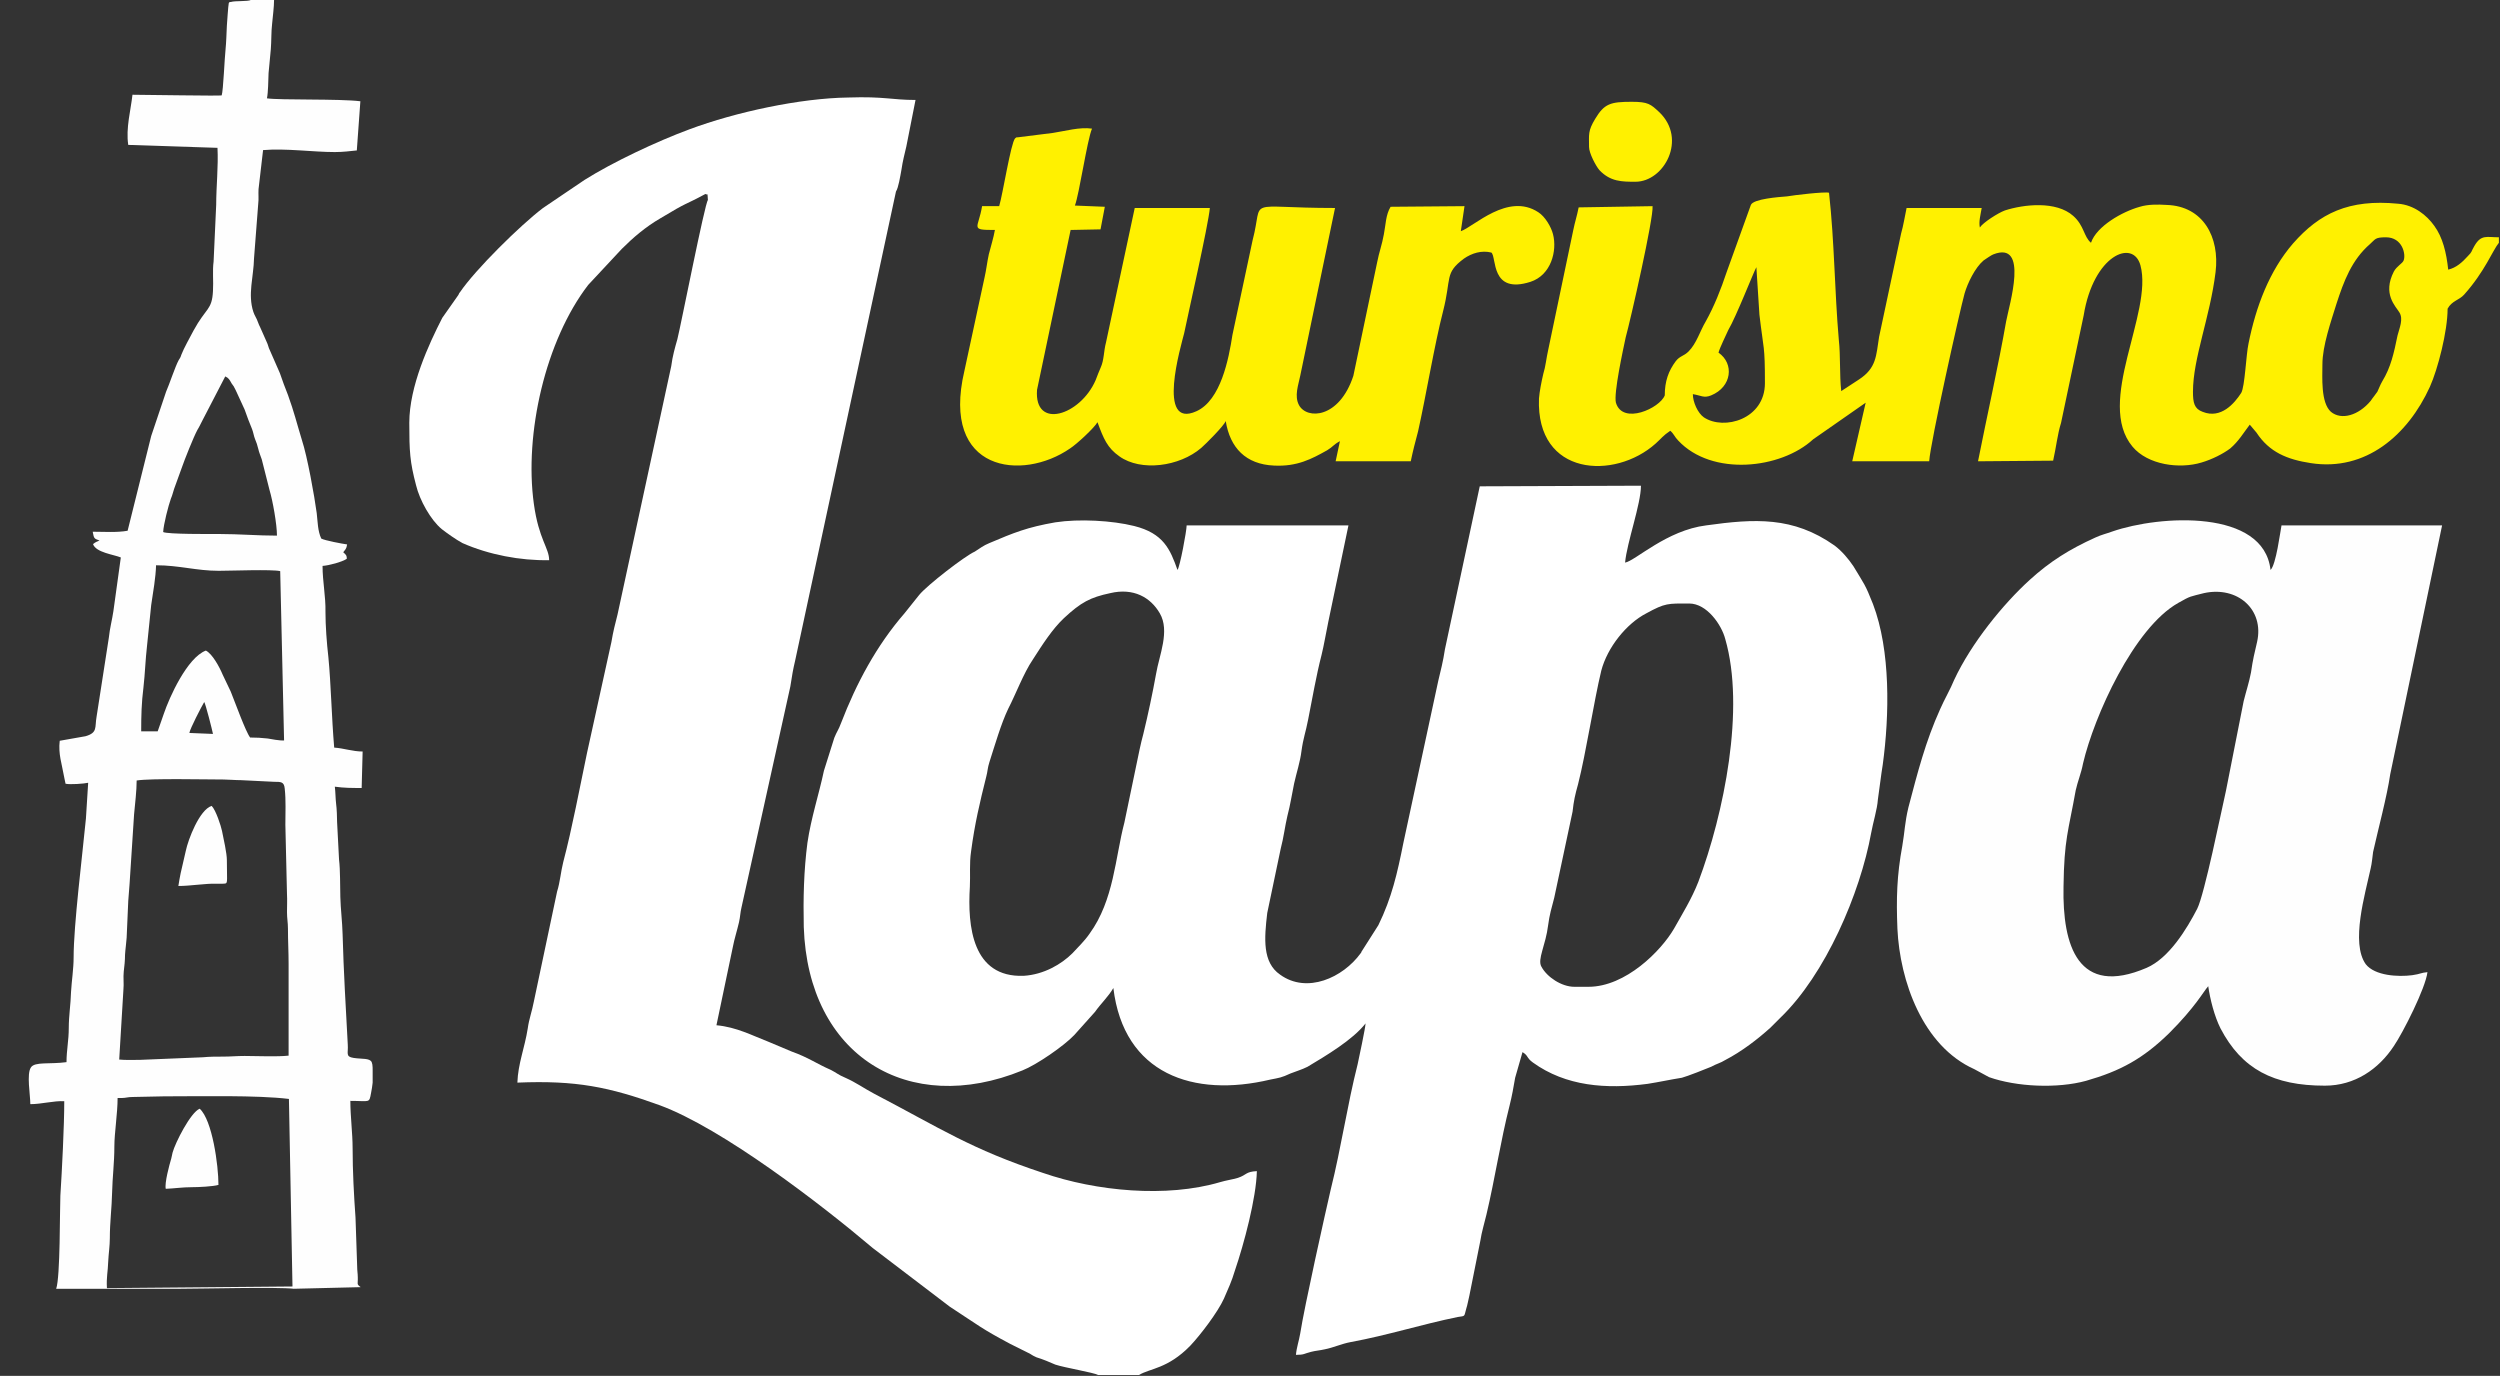
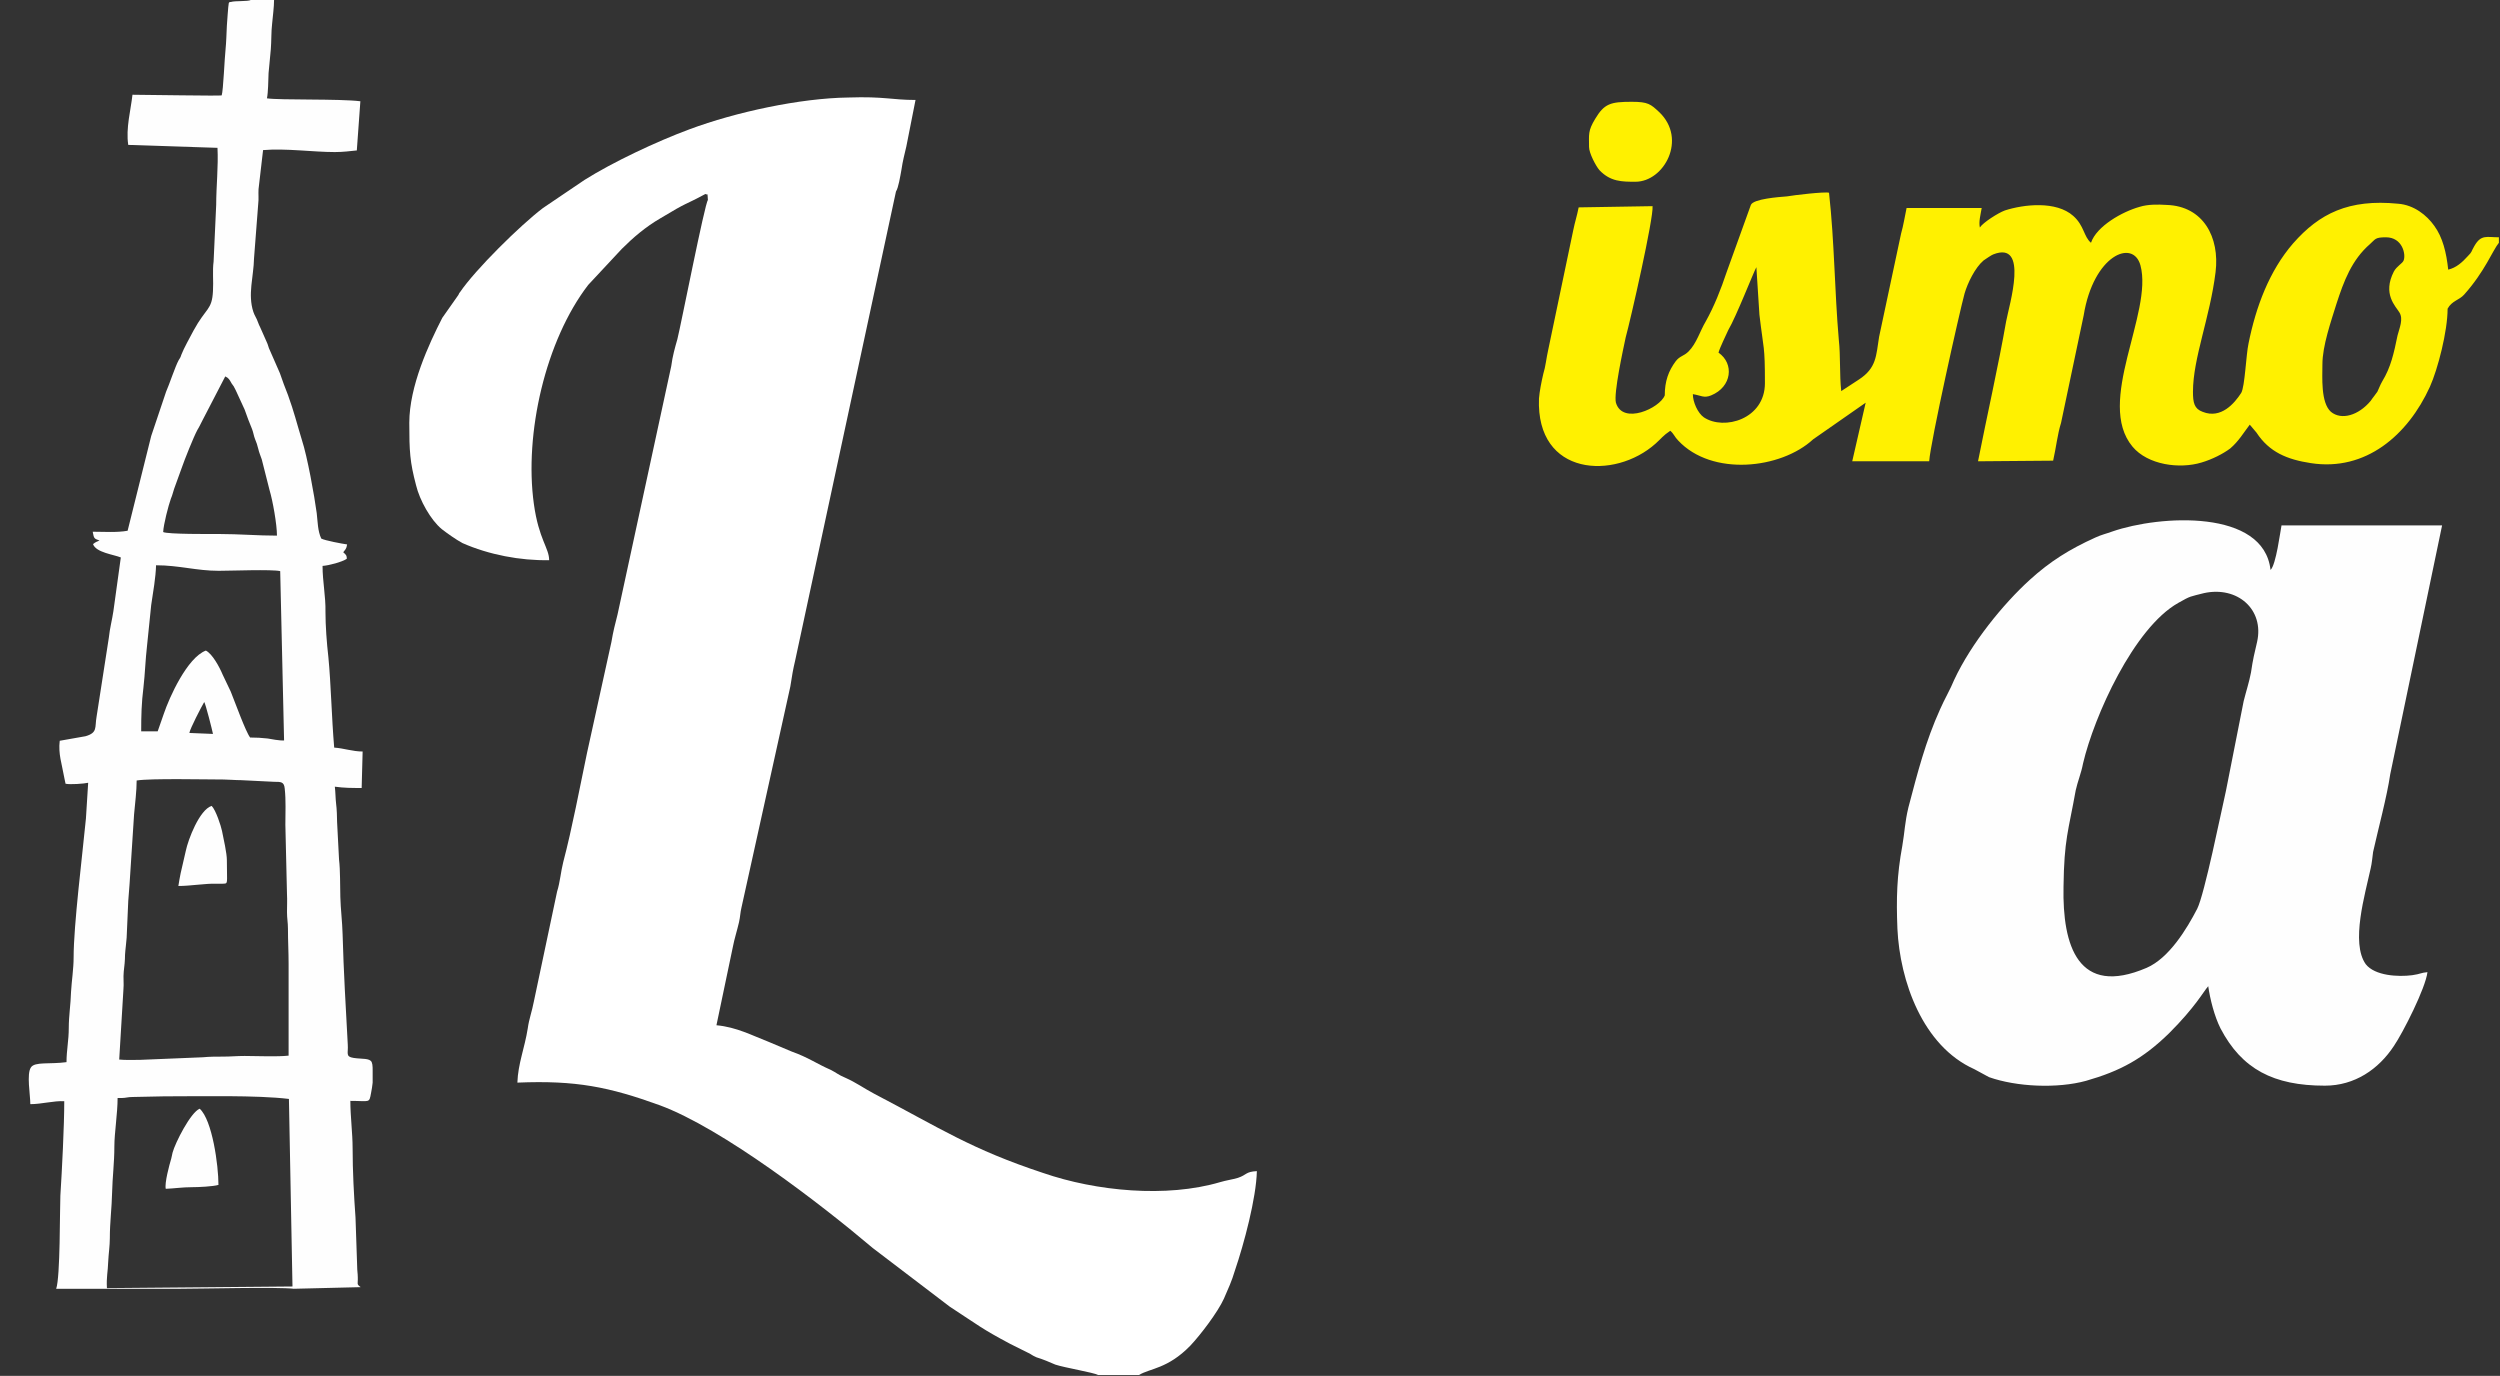
<svg xmlns="http://www.w3.org/2000/svg" width="149" height="82" viewBox="0 0 149 82" fill="none">
  <rect x="0" y="0" width="149" height="82" fill="#333333" stroke="none" />
  <path fill-rule="evenodd" clip-rule="evenodd" d="M102.423 21.018C102.495 20.727 102.896 19.926 103.005 19.672C103.479 18.871 104.498 16.252 104.68 15.925L104.862 18.762C105.116 20.909 105.189 20.545 105.189 22.837C105.189 24.983 102.751 25.674 101.55 24.874C101.186 24.619 100.894 23.964 100.894 23.491C101.368 23.564 101.55 23.746 101.986 23.564C103.224 23.055 103.369 21.672 102.423 21.018ZM138.416 21.709C138.416 20.617 138.926 19.163 139.253 18.108C139.69 16.762 140.163 15.488 141.255 14.543C141.583 14.252 141.546 14.143 142.201 14.143C143.184 14.143 143.403 15.161 143.256 15.525C143.184 15.707 142.857 15.852 142.675 16.18C141.983 17.525 142.784 18.253 143.002 18.617C143.256 19.017 143.002 19.562 142.892 19.999C142.675 21.054 142.493 21.891 141.983 22.727C141.837 22.982 141.801 23.128 141.692 23.346C141.546 23.564 141.437 23.673 141.292 23.892C140.564 24.765 139.545 25.056 138.926 24.547C138.307 24.001 138.416 22.473 138.416 21.709ZM148.934 14.47V14.143C148.206 14.143 147.879 13.961 147.478 14.652C147.26 15.016 147.37 14.979 147.078 15.27C146.75 15.634 146.386 15.961 145.913 16.07C145.805 15.052 145.586 14.143 145.077 13.451C144.639 12.833 143.876 12.214 142.929 12.142C139.981 11.851 138.234 12.724 136.669 14.506C135.25 16.143 134.45 18.29 134.012 20.472C133.867 21.126 133.795 23.055 133.576 23.418C133.176 24.037 132.375 24.983 131.283 24.547C130.774 24.364 130.701 24.001 130.701 23.346C130.701 21.345 131.72 18.908 132.048 16.216C132.302 14.143 131.32 12.287 129.136 12.214C128.59 12.178 128.008 12.178 127.535 12.324C126.48 12.615 124.95 13.488 124.623 14.47C124.187 14.106 124.223 13.451 123.567 12.869C122.549 11.96 120.62 12.178 119.492 12.542C119.091 12.687 118.181 13.269 117.999 13.56C117.927 13.197 118.036 12.833 118.109 12.396H113.632C113.523 12.906 113.45 13.415 113.304 13.924L111.995 20.072C111.813 21.2 111.849 21.927 110.794 22.618L109.738 23.309C109.629 22.328 109.702 21.236 109.593 20.253C109.338 17.307 109.338 14.47 109.01 11.487C108.755 11.414 106.899 11.633 106.499 11.705C106.026 11.742 104.498 11.851 104.352 12.214L102.896 16.252C102.569 17.235 102.168 18.253 101.659 19.163C101.331 19.709 101.113 20.472 100.64 20.945C100.349 21.236 100.13 21.2 99.875 21.527C99.439 22.109 99.22 22.727 99.22 23.564C98.929 24.328 96.709 25.346 96.309 24.001C96.164 23.455 96.745 20.799 96.891 20.108C97.183 19.053 98.565 12.978 98.492 12.287L94.088 12.36C93.98 12.906 93.871 13.197 93.761 13.742L92.269 20.872C92.16 21.345 92.124 21.819 91.978 22.291C91.868 22.764 91.76 23.309 91.723 23.746C91.541 28.402 96.236 28.62 98.674 26.438C99.002 26.147 99.111 25.965 99.548 25.674C99.766 25.856 99.803 26.038 100.021 26.256C102.023 28.403 106.135 27.965 108.064 26.183L111.194 24.001L110.393 27.493H114.979C115.051 26.365 116.798 18.544 117.089 17.489C117.271 16.871 117.708 15.961 118.218 15.525C118.327 15.452 118.691 15.197 118.8 15.161C120.947 14.324 119.746 18.18 119.564 19.163C119.128 21.672 118.4 24.91 117.89 27.493L122.367 27.456C122.549 26.656 122.622 25.892 122.839 25.201L124.187 18.799C124.768 15.197 127.134 14.215 127.571 15.816C128.335 18.654 124.878 23.964 127.098 26.62C128.008 27.711 129.9 27.965 131.21 27.566C131.829 27.384 132.484 27.056 132.921 26.729C133.431 26.293 133.722 25.783 134.086 25.31L134.486 25.783C135.25 26.947 136.305 27.384 137.725 27.602C141 28.111 143.512 25.929 144.821 23.055C145.295 22 145.877 19.744 145.877 18.398C146.132 17.926 146.568 17.889 146.86 17.562C148.098 16.18 148.57 14.906 148.934 14.47Z" fill="#FFF100" />
-   <path fill-rule="evenodd" clip-rule="evenodd" d="M64.064 12.251C64.319 11.596 64.792 8.359 65.083 7.667C64.355 7.558 63.481 7.813 62.754 7.922L60.716 8.177C60.497 8.213 60.643 8.14 60.497 8.249C60.242 8.54 59.769 11.56 59.551 12.287H58.532C58.314 13.633 57.768 13.706 59.296 13.706C59.224 14.143 59.041 14.725 58.932 15.161C58.823 15.67 58.787 16.07 58.678 16.543L57.477 22.109C56.057 28.148 60.934 28.693 63.773 26.729C64.173 26.474 65.228 25.492 65.41 25.164C65.774 26.147 65.993 26.693 66.721 27.202C67.994 28.111 70.287 27.82 71.597 26.693C71.852 26.474 72.98 25.346 73.053 25.092C73.308 26.693 74.254 27.675 75.928 27.748C77.311 27.82 78.185 27.348 79.095 26.838C79.458 26.62 79.458 26.511 79.859 26.293L79.604 27.493H84.081C84.226 26.802 84.335 26.401 84.517 25.71C84.99 23.6 85.5 20.508 86.009 18.544C86.519 16.543 86.082 16.289 87.247 15.416C87.72 15.088 88.302 14.906 88.884 15.052C89.212 15.306 88.812 17.562 91.214 16.798C92.451 16.398 92.815 14.943 92.56 13.961C92.451 13.524 92.087 12.906 91.686 12.651C89.867 11.451 87.829 13.524 87.065 13.779L87.284 12.287L82.88 12.324C82.588 12.796 82.588 13.415 82.479 13.961C82.37 14.579 82.188 15.052 82.078 15.634L80.66 22.4C79.822 24.947 77.893 25.019 77.42 24.146C77.129 23.6 77.384 22.946 77.493 22.4L79.568 12.396C74.036 12.396 75.346 11.705 74.654 14.324L73.453 19.963C73.235 21.381 72.762 23.855 71.306 24.51C68.904 25.601 70.396 20.582 70.578 19.854C70.76 18.944 72.034 13.342 72.107 12.396H67.63L65.92 20.4C65.774 20.945 65.811 21.455 65.592 21.927C65.483 22.181 65.41 22.363 65.301 22.655C64.391 24.765 61.625 25.638 61.807 23.236L63.809 13.706L65.592 13.67L65.847 12.324L64.064 12.251Z" fill="#FFF100" />
  <path fill-rule="evenodd" clip-rule="evenodd" d="M94.707 8.759C94.707 9.122 95.107 9.886 95.326 10.141C95.981 10.832 96.673 10.832 97.473 10.832C99.184 10.832 100.567 8.286 98.893 6.685C98.383 6.212 98.238 6.067 97.255 6.067C95.981 6.067 95.618 6.176 95.072 7.085C94.634 7.813 94.707 7.995 94.707 8.759Z" fill="#FFF100" />
-   <path fill-rule="evenodd" clip-rule="evenodd" d="M93.834 58.813C93.069 58.813 92.196 58.232 91.868 57.613C91.614 57.177 92.124 56.34 92.269 55.14C92.341 54.558 92.488 54.049 92.633 53.503L93.725 48.373C93.797 47.719 93.871 47.391 94.053 46.737C94.525 44.881 94.998 41.789 95.436 39.971C95.799 38.589 96.927 37.17 98.128 36.551C99.257 35.933 99.402 35.969 100.676 35.969C101.732 35.969 102.605 37.242 102.823 38.078C104.024 42.226 102.751 48.483 101.221 52.557C100.822 53.576 100.276 54.448 99.766 55.358C99.002 56.668 96.891 58.813 94.671 58.813H93.834ZM66.175 35.35C67.558 35.023 68.576 35.605 69.123 36.551C69.741 37.606 69.086 39.061 68.904 40.153C68.686 41.353 68.431 42.553 68.14 43.754C68.067 44.044 67.994 44.3 67.921 44.663L67.012 49.029C66.466 51.102 66.393 53.648 64.937 55.649C64.61 56.122 64.246 56.449 63.918 56.813C63.263 57.468 62.208 58.087 61.007 58.159C57.95 58.269 57.658 55.212 57.804 52.848C57.84 52.157 57.767 51.466 57.877 50.738C58.095 49.101 58.386 47.864 58.787 46.263C58.859 46.009 58.859 45.754 58.968 45.427C59.296 44.408 59.66 43.135 60.097 42.226C60.533 41.389 61.007 40.116 61.553 39.315C62.135 38.407 62.717 37.497 63.409 36.843C64.428 35.896 64.974 35.605 66.175 35.35ZM96.855 33.532C96.964 32.331 97.801 30.04 97.801 28.948L88.193 28.985L86.118 38.697C86.009 39.425 85.864 39.971 85.718 40.589L83.643 50.229C83.279 52.047 82.952 53.503 82.151 55.14L81.133 56.74C81.133 56.776 81.133 56.776 81.096 56.813C80.041 58.269 77.893 59.25 76.292 58.087C75.237 57.359 75.346 55.94 75.528 54.412L76.328 50.593C76.51 49.902 76.583 49.246 76.729 48.628C76.911 47.937 76.984 47.391 77.129 46.7C77.275 46.046 77.493 45.39 77.566 44.772C77.675 43.972 77.821 43.645 77.966 42.881C78.221 41.607 78.439 40.298 78.767 39.025C78.912 38.442 79.022 37.751 79.167 37.06L80.368 31.312H70.724C70.724 31.64 70.323 33.786 70.178 33.968C69.741 32.731 69.341 31.786 67.594 31.349C66.284 31.022 64.318 30.913 62.899 31.131C61.225 31.422 60.424 31.749 58.968 32.367C58.605 32.513 58.386 32.695 58.095 32.877C57.513 33.132 55.256 34.878 54.783 35.459L53.91 36.551C52.236 38.479 51.035 40.734 50.125 43.099C49.979 43.499 49.87 43.608 49.725 43.972L49.106 45.936C48.815 47.318 48.342 48.737 48.123 50.229C47.905 51.902 47.868 53.576 47.905 55.249C48.16 62.961 54.165 66.562 60.934 63.798C61.771 63.47 63.409 62.342 64.027 61.688L65.265 60.305C65.592 59.833 66.065 59.396 66.356 58.886C66.975 64.016 71.124 65.434 75.71 64.343C76.256 64.234 76.365 64.234 76.911 63.98C77.275 63.834 77.566 63.761 77.93 63.579C79.022 62.925 80.623 61.978 81.387 60.996C81.387 61.215 80.987 63.106 80.914 63.434C80.296 65.871 79.932 68.417 79.312 70.891C78.985 72.31 77.748 77.839 77.493 79.476C77.42 79.912 77.275 80.313 77.238 80.75C77.748 80.75 77.711 80.676 78.148 80.568C78.439 80.495 78.621 80.495 78.948 80.421C79.495 80.313 79.932 80.094 80.513 79.985C82.698 79.585 84.735 78.93 86.883 78.493C87.356 78.421 87.247 78.493 87.392 77.984C87.465 77.767 87.501 77.511 87.574 77.221L88.229 73.947C88.302 73.437 88.484 72.856 88.593 72.383C89.103 70.236 89.43 68.018 89.976 65.871C90.121 65.289 90.195 64.853 90.303 64.234L90.741 62.706C91.105 62.925 90.958 63.033 91.359 63.325C93.325 64.743 95.726 64.925 98.201 64.597C98.893 64.489 99.548 64.343 100.239 64.234C100.53 64.161 101.732 63.688 101.986 63.579C102.313 63.397 102.532 63.361 102.823 63.179C103.806 62.669 104.752 61.942 105.516 61.251C105.735 61.033 105.88 60.888 106.099 60.669C108.792 58.087 110.866 53.248 111.521 49.647C111.631 49.029 111.885 48.228 111.922 47.647C112.03 46.919 112.104 46.228 112.212 45.572C112.613 42.626 112.686 38.77 111.631 36.005C111.157 34.805 111.121 34.841 110.465 33.75C110.175 33.314 109.774 32.841 109.338 32.513C106.863 30.767 104.57 30.913 101.695 31.312C99.329 31.604 97.473 33.422 96.855 33.532Z" fill="white" />
  <path fill-rule="evenodd" clip-rule="evenodd" d="M42.191 11.924C42.009 12.105 40.59 19.345 40.371 20.218C40.226 20.727 40.08 21.236 40.007 21.819L36.805 36.624C36.659 37.205 36.55 37.606 36.441 38.26L34.985 44.881C34.548 46.954 34.112 49.319 33.566 51.393C33.42 51.975 33.384 52.557 33.202 53.139L31.819 59.686C31.71 60.269 31.528 60.741 31.455 61.287C31.273 62.451 30.873 63.397 30.836 64.524C34.33 64.379 36.295 64.779 39.316 65.871C43.064 67.253 48.924 71.764 52.017 74.383L56.603 77.875C58.386 79.039 58.495 79.184 60.206 80.094L61.225 80.603C61.48 80.713 61.443 80.749 61.771 80.895C62.135 81.004 62.572 81.186 62.899 81.331C63.445 81.513 65.192 81.804 65.447 81.949H67.885C68.54 81.549 69.596 81.586 70.942 80.203C71.561 79.548 72.58 78.203 72.944 77.403C73.198 76.82 73.417 76.348 73.599 75.729C74.145 74.128 74.873 71.4 74.909 69.799C74.218 69.836 74.327 70.018 73.781 70.2C73.417 70.308 73.089 70.345 72.725 70.454C69.523 71.4 65.338 71 62.171 69.909C57.877 68.49 56.057 67.253 52.09 65.18C51.471 64.853 51.035 64.524 50.38 64.234C49.943 64.052 49.87 63.943 49.506 63.761C48.669 63.397 48.196 63.033 47.177 62.669L45.794 62.087C44.848 61.724 43.901 61.214 42.7 61.105L43.683 56.413C43.756 56.012 43.938 55.431 44.047 54.957C44.12 54.63 44.12 54.376 44.193 54.084L47.104 40.916C47.213 40.225 47.25 39.97 47.395 39.352L53.4 11.414C53.546 11.196 53.655 10.505 53.728 10.105C53.801 9.595 53.91 9.195 54.019 8.722L54.565 5.958C53.146 5.958 52.709 5.739 50.562 5.812C47.687 5.849 43.829 6.685 41.099 7.704C39.134 8.431 36.514 9.668 34.839 10.723L32.365 12.396C31.018 13.415 28.325 16.071 27.415 17.417C27.342 17.489 27.379 17.489 27.306 17.599L26.36 18.944C25.559 20.508 24.394 23.019 24.394 25.201C24.394 26.911 24.431 27.529 24.795 28.912C25.013 29.821 25.668 30.985 26.323 31.531C26.651 31.785 27.16 32.149 27.561 32.367C29.126 33.059 31.018 33.422 32.729 33.386C32.729 32.658 32.11 32.149 31.819 30.039C31.236 25.856 32.51 20.29 35.058 16.98L37.059 14.834C37.751 14.143 38.479 13.524 39.352 13.015C41.099 11.96 40.699 12.287 42.045 11.56C42.191 11.669 42.155 11.378 42.191 11.924Z" fill="white" />
  <path fill-rule="evenodd" clip-rule="evenodd" d="M131.356 35.35C133.358 34.913 134.959 36.332 134.522 38.26C134.376 38.878 134.268 39.315 134.159 40.08C134.049 40.661 133.867 41.207 133.722 41.789L132.666 47.136C132.375 48.41 131.392 53.284 130.956 54.157C130.337 55.358 129.281 57.104 127.935 57.685C123.859 59.431 122.913 56.376 122.986 52.847C123.021 50.011 123.277 49.537 123.713 47.1C123.823 46.59 124.041 46.081 124.15 45.499C124.805 42.698 127.171 37.424 129.827 35.932C130.592 35.496 130.519 35.568 131.356 35.35ZM144.676 57.94C144.275 57.977 144.275 58.049 143.766 58.122C142.929 58.231 141.546 58.159 141 57.468C140.09 56.194 140.964 53.284 141.292 51.756C141.364 51.465 141.401 51.029 141.437 50.774C141.728 49.465 142.274 47.427 142.456 46.154L145.549 31.312H135.978C135.905 31.676 135.651 33.676 135.323 33.968C134.922 30.33 128.736 30.694 125.897 31.676C125.496 31.822 125.278 31.858 124.878 32.04C123.35 32.731 122.185 33.459 120.984 34.55C119.382 36.005 117.49 38.334 116.471 40.516C116.252 41.061 115.888 41.679 115.634 42.262C114.761 44.19 114.288 46.045 113.742 48.118C113.523 49.028 113.523 49.574 113.378 50.41C113.05 52.193 113.014 53.538 113.086 55.358C113.232 58.45 114.579 62.342 117.672 63.724C117.89 63.833 118.327 64.088 118.545 64.197C120.183 64.779 122.622 64.888 124.332 64.416C126.37 63.833 127.716 63.105 129.281 61.578C130.847 60.014 131.32 59.104 131.611 58.777C131.719 59.541 131.975 60.559 132.339 61.287C133.613 63.724 135.505 64.706 138.562 64.706C140.345 64.706 141.765 63.724 142.675 62.342C143.221 61.541 144.567 58.886 144.676 57.94Z" fill="#FEFEFE" />
  <path fill-rule="evenodd" clip-rule="evenodd" d="M7.298 65.439C7.49 65.439 7.625 65.381 7.895 65.381L9.764 65.342C11.922 65.342 15.332 65.264 17.22 65.497L17.432 76.675L6.373 76.772C6.334 76.112 6.431 75.802 6.45 75.181C6.469 74.754 6.546 74.249 6.546 73.803C6.546 72.832 6.662 71.998 6.681 71.086C6.7 70.193 6.816 69.3 6.816 68.33C6.816 67.534 7.009 66.351 7.009 65.439H7.298ZM10.631 52.805C11.344 52.805 12.249 52.65 12.885 52.669C12.982 52.669 13.174 52.669 13.271 52.669C13.617 52.65 13.521 52.747 13.521 51.252C13.521 50.864 13.328 49.991 13.232 49.525C13.174 49.234 12.866 48.283 12.615 48.031C11.883 48.264 11.209 50.049 11.074 50.709L10.766 52.048C10.708 52.339 10.669 52.553 10.631 52.805ZM9.879 70.853C10.38 70.834 10.881 70.756 11.459 70.756C11.825 70.756 12.693 70.717 13.02 70.62C13.02 69.456 12.654 66.758 11.902 66.079C11.363 66.293 10.438 68.117 10.284 68.699C10.245 68.854 10.245 68.913 10.207 69.048C10.091 69.436 9.802 70.504 9.879 70.853ZM8.145 46.517C8.993 46.382 12.288 46.459 13.367 46.459H13.328C13.598 46.459 14.022 46.498 14.369 46.498L16.334 46.595C16.758 46.595 16.931 46.595 16.97 47.002C17.047 47.701 17.008 48.458 17.008 49.157L17.105 53.309C17.124 53.64 17.105 54.008 17.105 54.358C17.105 54.746 17.162 54.978 17.162 55.347C17.162 56.066 17.201 56.764 17.201 57.443V62.916C16.488 62.993 15.332 62.935 14.581 62.935C14.118 62.935 13.733 62.974 13.328 62.974C12.885 62.974 12.5 62.974 12.095 63.013L8.338 63.168C7.972 63.168 7.452 63.188 7.105 63.149L7.355 58.996C7.394 58.627 7.336 58.258 7.375 57.909C7.413 57.618 7.452 57.23 7.452 56.9C7.471 56.57 7.529 56.201 7.548 55.891L7.644 53.698C7.664 53.388 7.702 52.999 7.722 52.689L7.991 48.536C8.049 47.895 8.145 47.138 8.145 46.517ZM11.286 43.684C11.325 43.432 11.999 42.132 12.172 41.84C12.249 41.937 12.654 43.529 12.693 43.742L11.286 43.684ZM8.415 43.587C8.415 42.636 8.434 41.899 8.55 40.967C8.646 40.133 8.666 39.318 8.762 38.502L9.012 36.057C9.128 35.281 9.282 34.408 9.301 33.69C10.669 33.69 11.71 34.02 13.039 34.02C13.733 34.02 16.199 33.923 16.7 34.039L16.931 44.13C16.681 44.15 16.161 44.053 15.949 44.014C15.563 43.975 15.313 43.956 14.908 43.956C14.639 43.606 14.003 41.84 13.752 41.219L13.271 40.21C13.078 39.745 12.654 38.968 12.269 38.774C11.151 39.201 10.091 41.569 9.764 42.539L9.398 43.587H8.415ZM9.725 31.71C9.745 31.264 10.034 30.138 10.188 29.711C10.284 29.498 10.303 29.343 10.38 29.129L10.823 27.907C10.997 27.402 11.536 26.044 11.768 25.617C11.902 25.403 11.96 25.248 12.057 25.073L13.425 22.434C13.637 22.531 13.675 22.628 13.81 22.861C13.868 22.958 13.926 22.997 13.964 23.094C14.022 23.191 14.041 23.249 14.099 23.365L14.581 24.413C14.696 24.763 14.889 25.248 15.024 25.578C15.101 25.772 15.12 25.966 15.197 26.16C15.294 26.393 15.332 26.509 15.39 26.742C15.448 26.994 15.525 27.15 15.602 27.383L16.064 29.207C16.257 29.847 16.507 31.264 16.507 31.924C15.351 31.924 14.253 31.827 13.097 31.827C12.538 31.827 9.995 31.846 9.725 31.71ZM10.746 76.811C11.941 76.811 16.623 76.695 17.509 76.811L21.498 76.714C21.228 76.52 21.343 76.539 21.324 76.112C21.324 75.899 21.286 75.743 21.286 75.452L21.189 72.58C21.093 71.241 21.016 69.786 21.016 68.447C21.016 67.534 20.881 66.545 20.881 65.613C22.056 65.613 21.998 65.768 22.114 65.148C22.153 64.934 22.191 64.74 22.21 64.527C22.21 64.294 22.21 64.022 22.21 63.789C22.21 63.673 22.21 63.556 22.191 63.44C22.191 63.421 22.153 63.324 22.153 63.304C22.037 63.052 21.575 63.13 21.074 63.052C20.573 62.974 20.765 62.78 20.727 62.256C20.611 60.102 20.476 57.831 20.419 55.677C20.399 54.94 20.303 54.183 20.284 53.465C20.265 52.825 20.284 51.854 20.207 51.233L20.091 49.001C20.091 48.73 20.072 48.186 20.033 47.915C19.995 47.604 19.995 47.197 19.956 46.886C20.515 46.964 20.977 46.964 21.555 46.964L21.613 44.79C21.016 44.79 20.496 44.596 19.918 44.557C19.764 42.752 19.725 40.734 19.571 39.162C19.474 38.328 19.398 37.299 19.398 36.465C19.417 35.553 19.224 34.66 19.224 33.728C19.571 33.709 20.399 33.496 20.669 33.302C20.669 33.069 20.592 33.049 20.457 32.913C20.573 32.758 20.65 32.719 20.688 32.448C20.399 32.409 19.359 32.215 19.147 32.098C18.935 31.652 18.935 31.089 18.877 30.585C18.742 29.576 18.319 27.208 17.991 26.218C17.683 25.209 17.529 24.549 17.162 23.54C16.989 23.094 16.835 22.706 16.681 22.24L16.026 20.746C15.987 20.648 15.968 20.532 15.91 20.416L15.505 19.503C15.428 19.368 15.448 19.368 15.371 19.193C15.294 18.96 15.178 18.824 15.101 18.591C14.754 17.544 15.12 16.476 15.139 15.409L15.39 12.149C15.428 11.857 15.39 11.566 15.409 11.275L15.679 8.946C17.028 8.83 18.665 9.063 19.956 9.063C20.476 9.063 20.843 9.005 21.266 8.966L21.478 6.035C20.226 5.88 16.681 5.977 15.91 5.861C15.987 5.492 15.987 4.813 16.006 4.366C16.045 3.881 16.103 3.416 16.141 2.93C16.18 2.465 16.161 1.882 16.218 1.417C16.257 0.99 16.334 0.408 16.334 0H14.947C14.773 0.097 14.003 0.039 13.771 0.116C13.637 0.136 13.714 0.097 13.637 0.175C13.598 0.33 13.54 1.32 13.521 1.533C13.502 1.96 13.482 2.562 13.444 2.93C13.386 3.435 13.309 5.395 13.213 5.686C13.136 5.725 8.531 5.647 7.895 5.647C7.799 6.54 7.49 7.646 7.644 8.636L12.962 8.811C13.02 9.917 12.885 11.12 12.885 12.207L12.731 15.583C12.654 16.166 12.731 16.748 12.693 17.349C12.635 18.494 12.288 18.32 11.536 19.698C11.305 20.144 10.958 20.746 10.804 21.153C10.766 21.289 10.727 21.347 10.65 21.464C10.438 21.852 10.091 22.919 9.899 23.346L9.012 25.985L7.606 31.633C6.951 31.749 6.219 31.691 5.525 31.691C5.602 32.098 5.602 32.098 5.93 32.215C5.756 32.292 5.718 32.292 5.544 32.428C5.718 32.933 6.777 33.049 7.201 33.224L6.758 36.426C6.681 36.95 6.546 37.435 6.488 37.998L5.756 42.714C5.641 43.354 5.833 43.665 5.101 43.878L3.56 44.15C3.463 44.926 3.695 45.566 3.791 46.149C3.849 46.401 3.849 46.479 3.907 46.711C4.176 46.77 5.005 46.711 5.255 46.653L5.121 48.788C4.909 50.981 4.388 55.134 4.388 57.055C4.388 57.734 4.273 58.452 4.234 59.112C4.215 59.85 4.099 60.548 4.099 61.266C4.099 62.023 3.964 62.586 3.964 63.304C2.963 63.44 2.076 63.265 1.845 63.615C1.575 64.002 1.807 65.245 1.807 65.808C2.481 65.808 3.232 65.594 3.83 65.633C3.83 67.088 3.695 69.747 3.598 71.26C3.56 72.095 3.598 76.112 3.348 76.811C-6.767 76.811 9.109 76.811 10.746 76.811Z" fill="#FEFEFE" />
</svg>